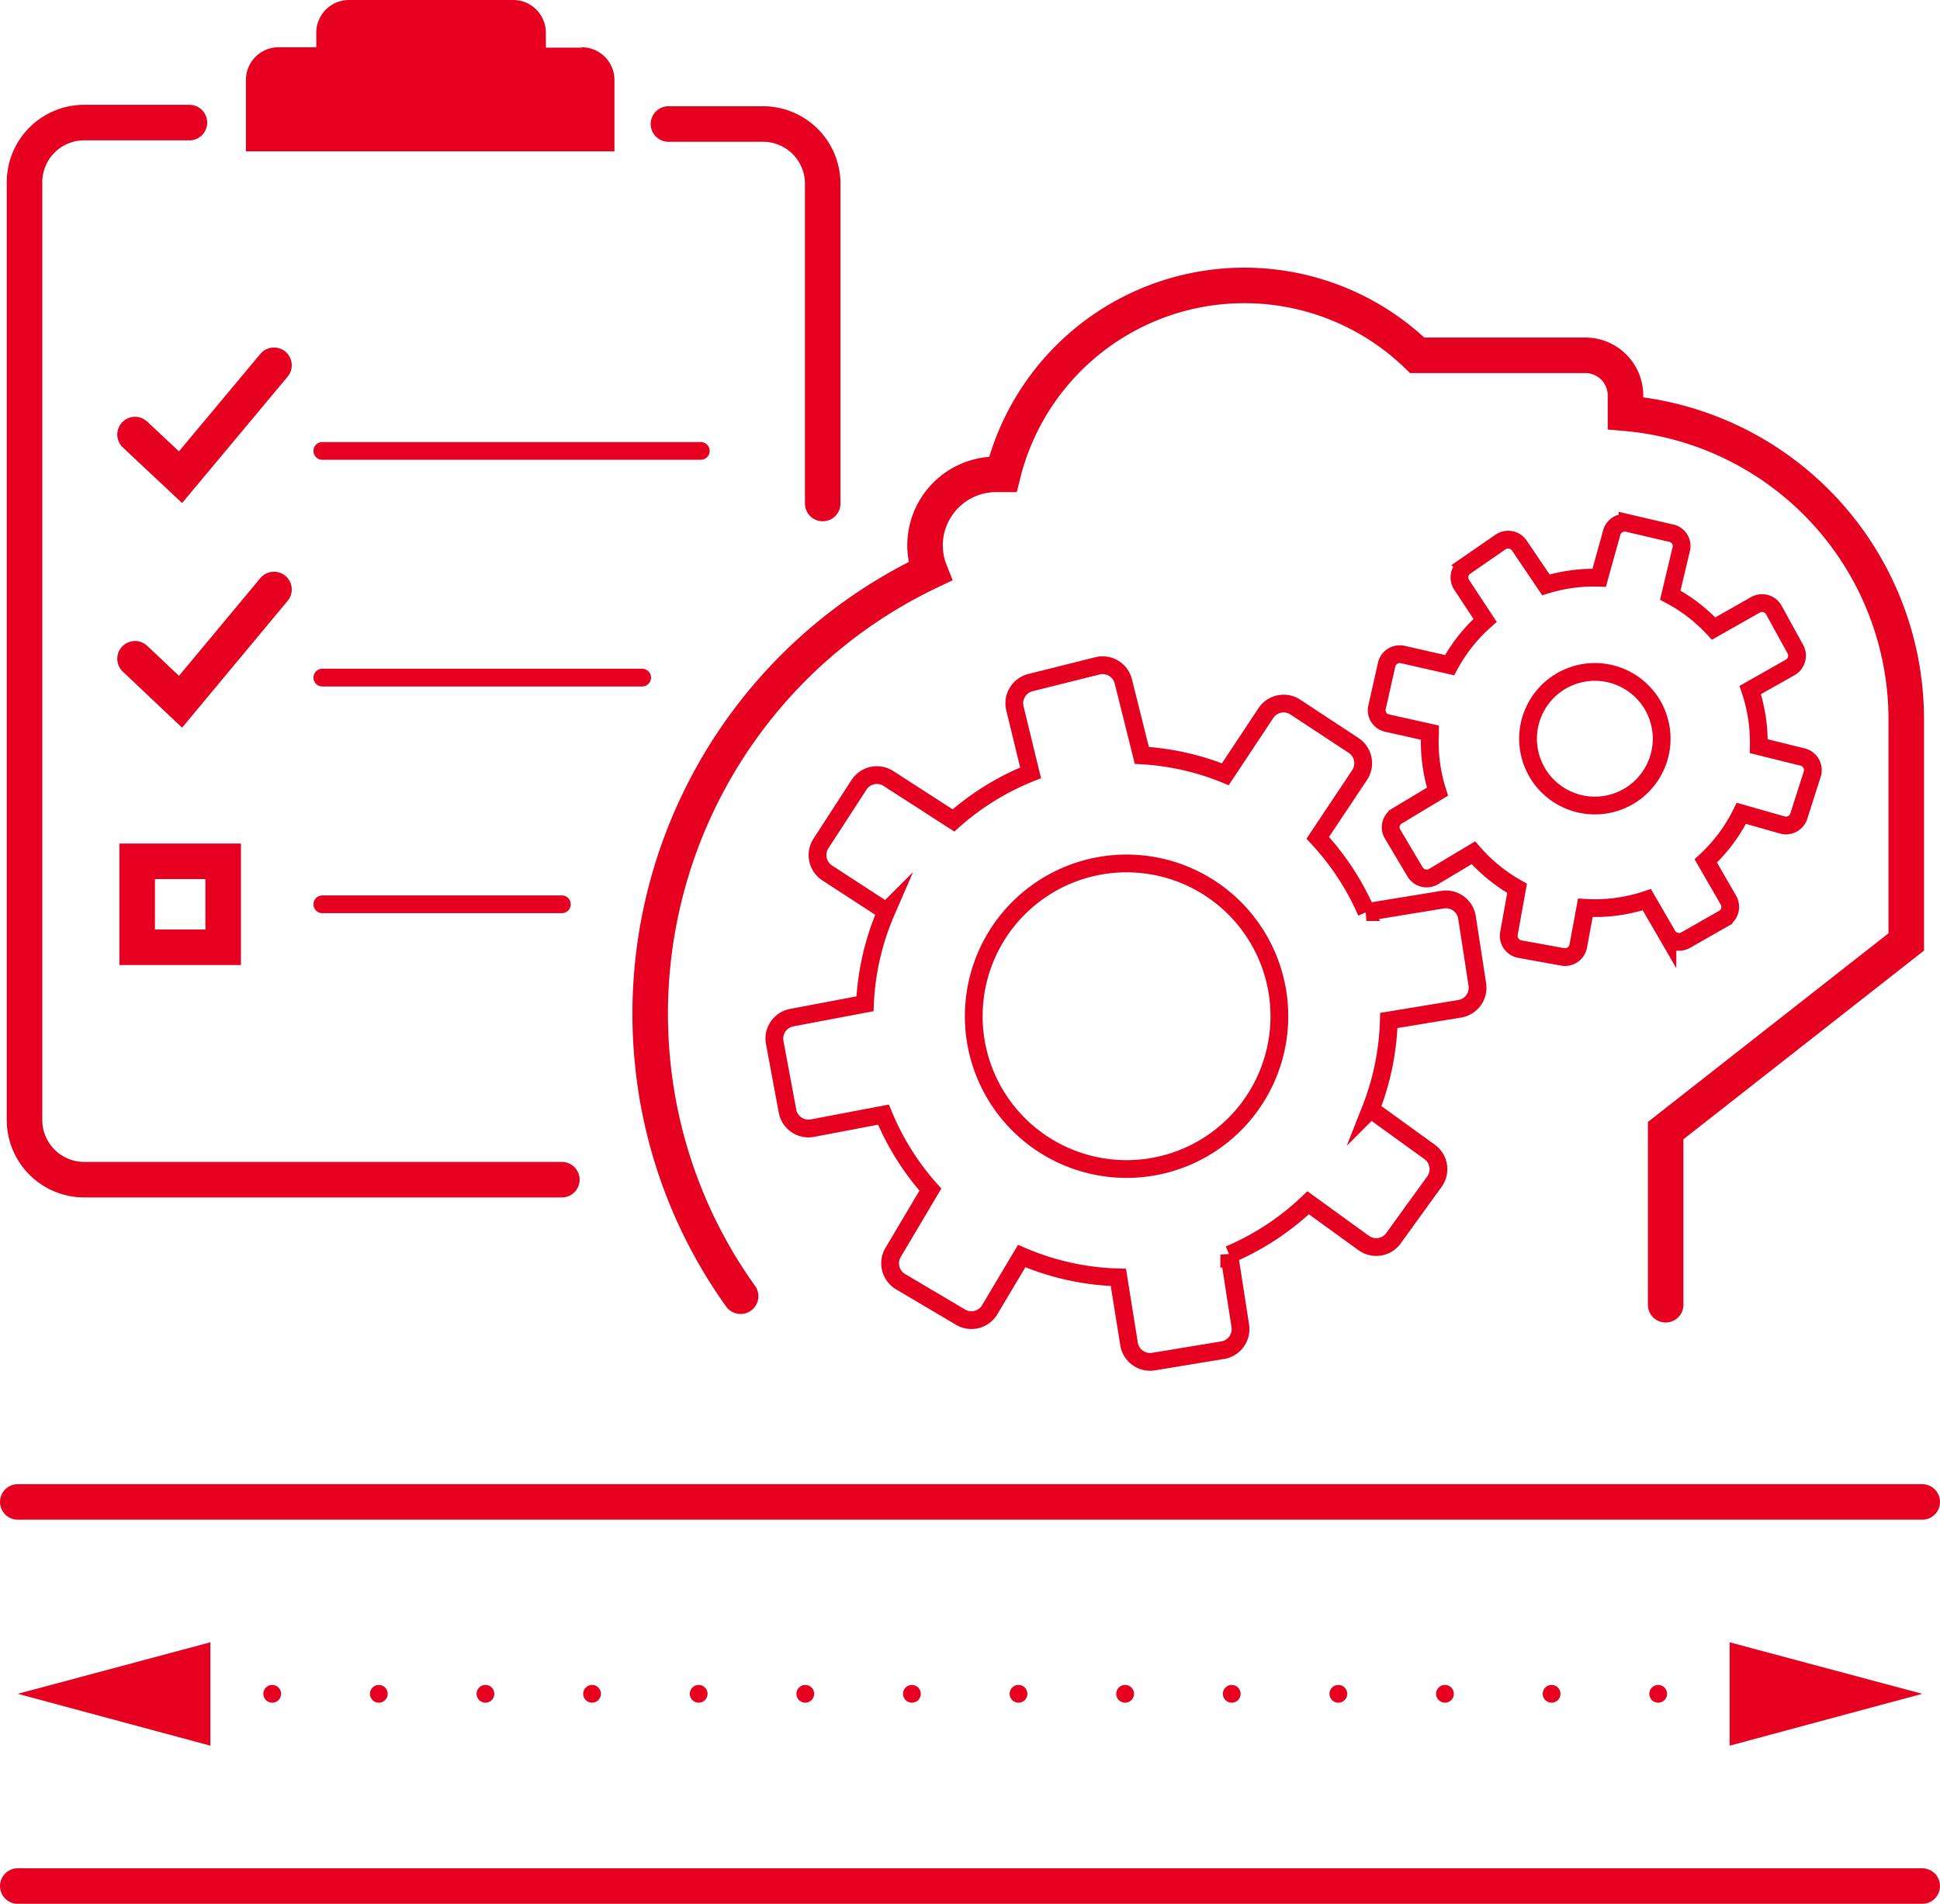
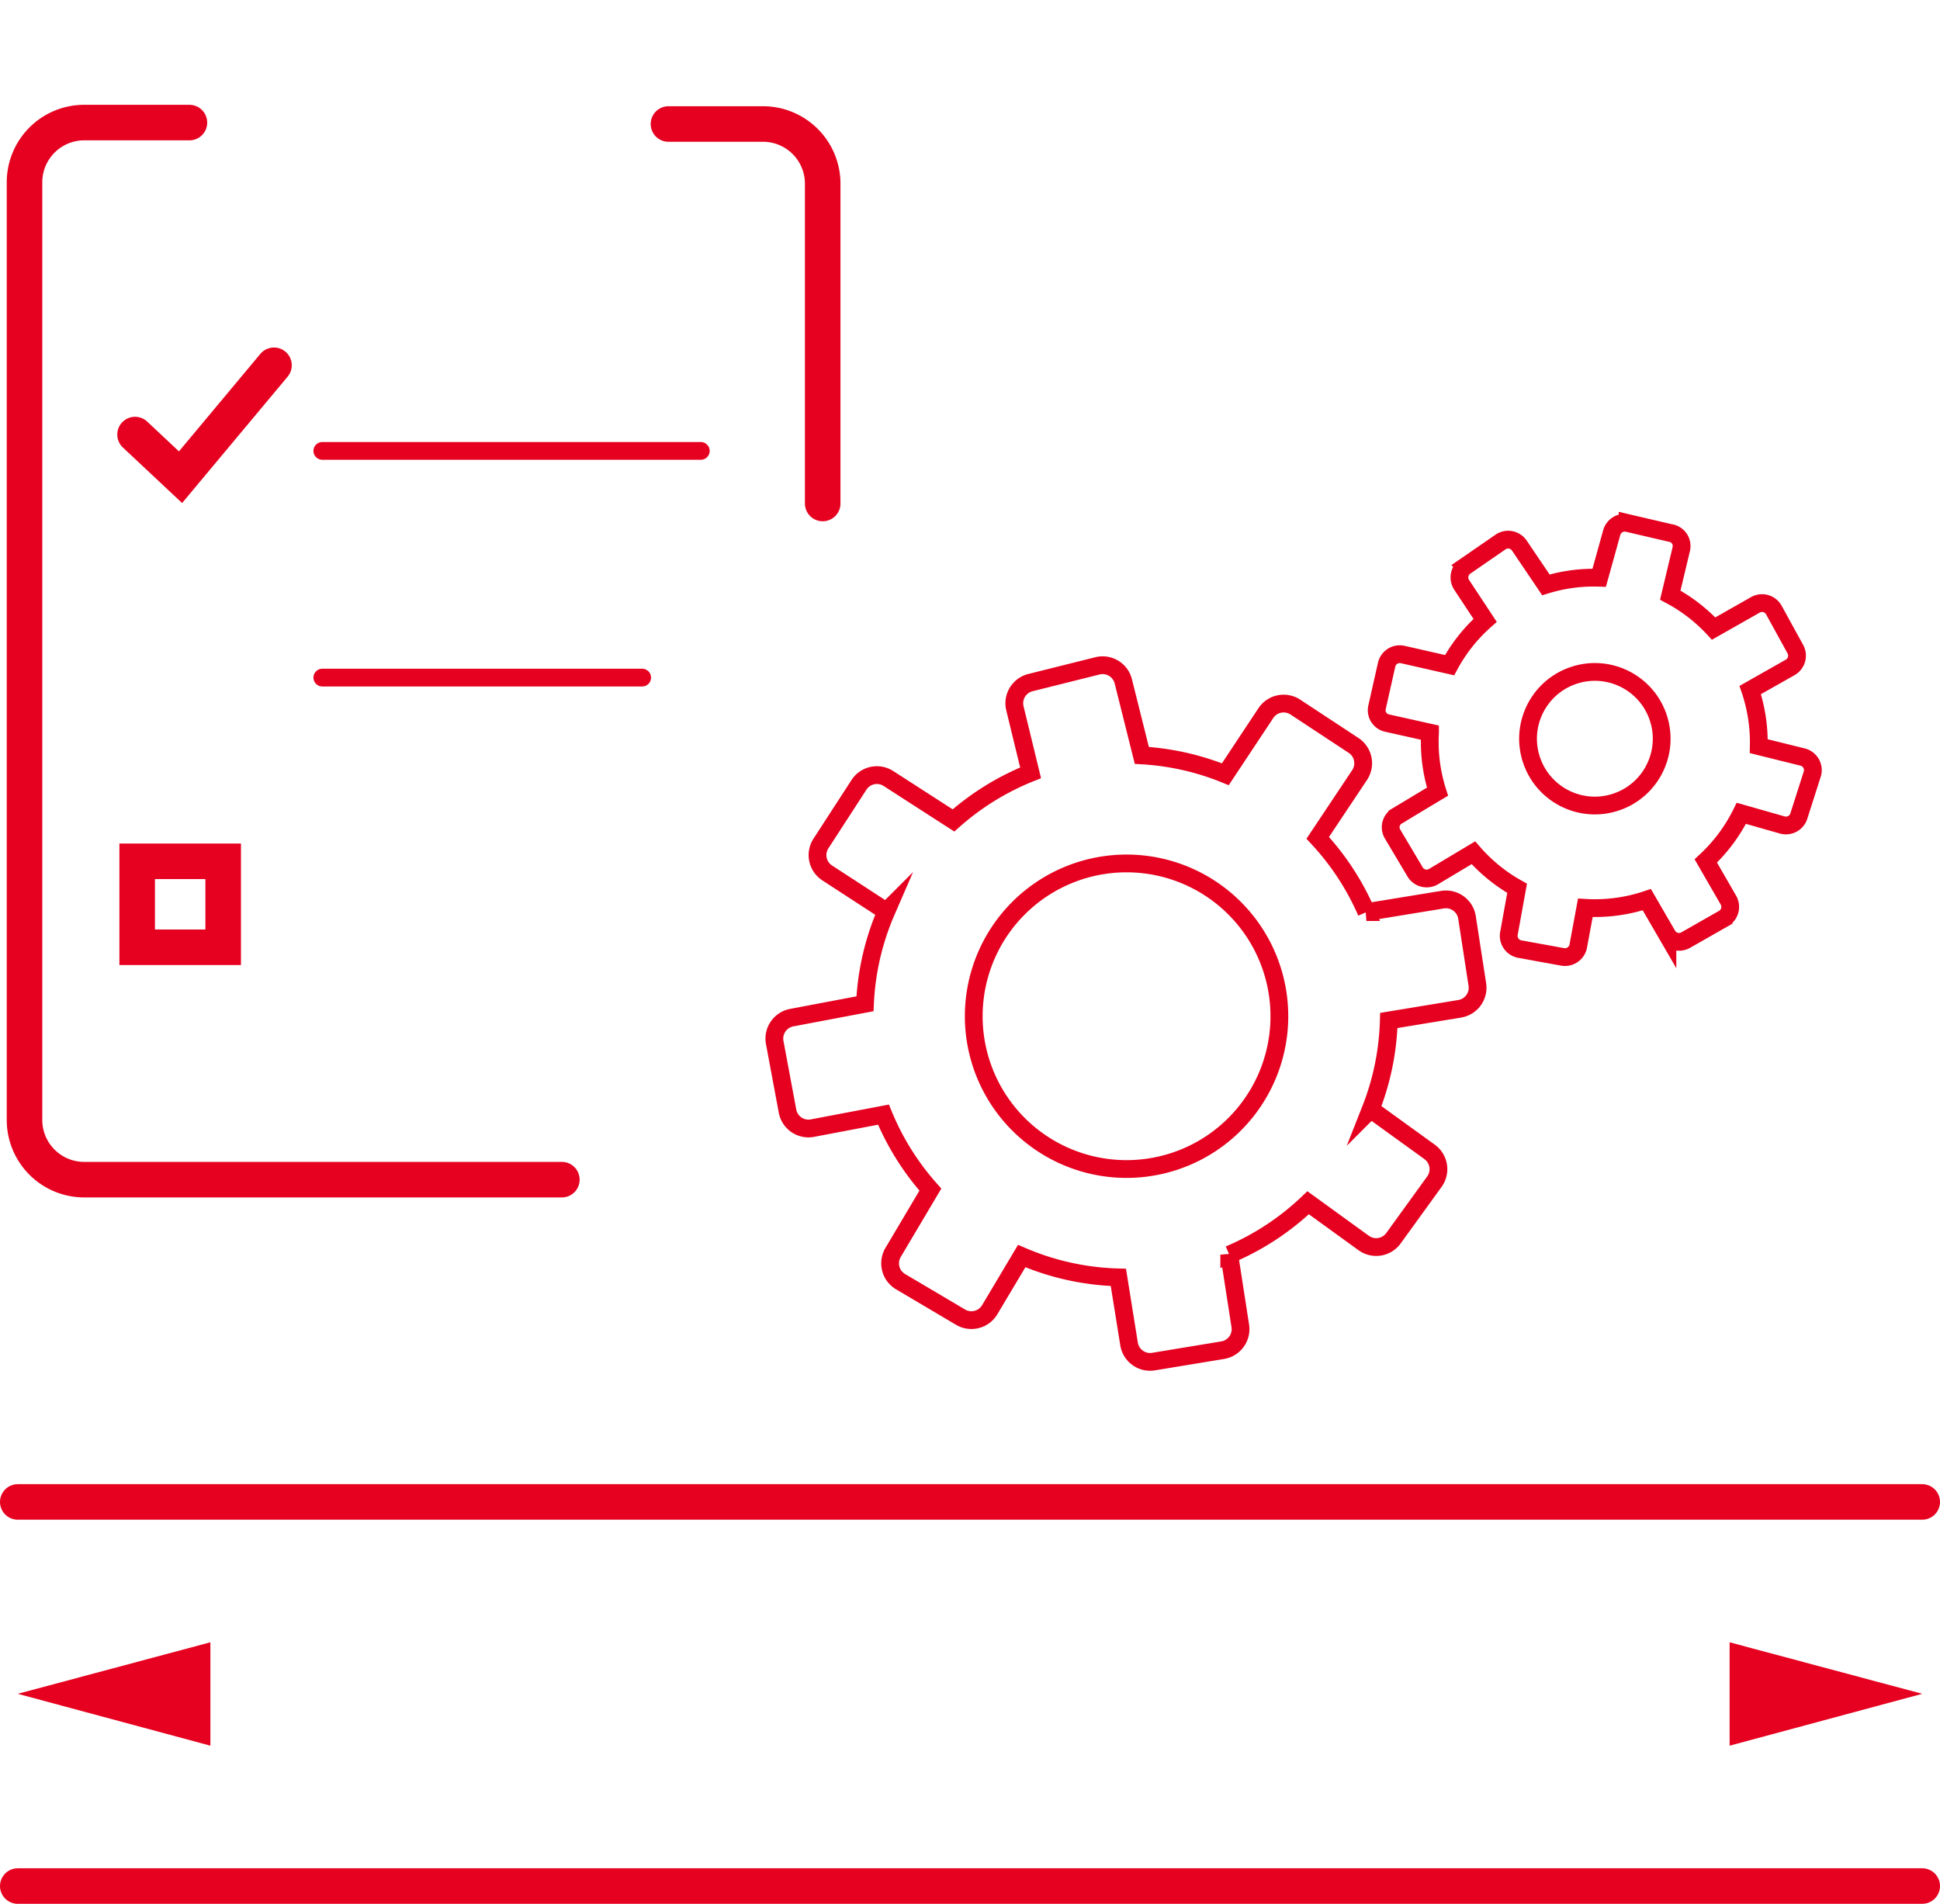
<svg xmlns="http://www.w3.org/2000/svg" viewBox="0 0 54.59 53.58">
  <defs>
    <style>.cls-1,.cls-2,.cls-4,.cls-5{fill:none;stroke:#e5011f;stroke-miterlimit:10;}.cls-1,.cls-2,.cls-4{stroke-linecap:round;}.cls-2,.cls-4,.cls-5{stroke-width:0.5px;}.cls-3{fill:#e5011f;}.cls-4{stroke-dasharray:0 3;}</style>
  </defs>
  <title>资源 7</title>
  <g id="图层_2" data-name="图层 2">
    <g id="图层_1-2" data-name="图层 1">
      <path class="cls-1" d="M23.15,14.17v-9a1.68,1.68,0,0,0-1.68-1.68H18.81" />
      <path class="cls-1" d="M5.33,3.45h-3A1.68,1.68,0,0,0,.69,5.14V31.52a1.68,1.68,0,0,0,1.68,1.68H15.81" />
      <line class="cls-2" x1="9.07" y1="12.69" x2="19.72" y2="12.69" />
      <line class="cls-2" x1="9.07" y1="19.07" x2="18.07" y2="19.07" />
-       <line class="cls-2" x1="9.07" y1="25.45" x2="15.81" y2="25.45" />
      <polyline class="cls-1" points="3.8 12.23 5.08 13.43 7.71 10.28" />
-       <polyline class="cls-1" points="3.8 18.54 5.08 19.75 7.71 16.59" />
      <rect class="cls-1" x="3.86" y="24.24" width="2.42" height="2.42" />
-       <path class="cls-3" d="M16.36,1.34h-1V.92A.92.92,0,0,0,14.45,0H9.83A.92.92,0,0,0,8.9.92v.41H7.84a.92.92,0,0,0-.92.93v2H17.29v-2a.92.92,0,0,0-.92-.93" />
      <line class="cls-1" x1="54.09" y1="42.27" x2="0.5" y2="42.27" />
-       <line class="cls-4" x1="49.66" y1="47.67" x2="4.93" y2="47.67" />
      <polygon class="cls-3" points="48.67 46.22 54.09 47.67 48.67 49.13 48.67 46.22" />
      <polygon class="cls-3" points="5.92 46.22 0.5 47.67 5.92 49.13 5.92 46.22" />
      <line class="cls-1" x1="54.09" y1="53.08" x2="0.5" y2="53.08" />
      <path class="cls-5" d="M41.28,25.82a.6.6,0,0,0-.69-.5l-2.14.35a7.37,7.37,0,0,0-1.37-2.09l1.18-1.77a.6.6,0,0,0-.17-.83L36.45,19.9a.6.6,0,0,0-.83.17l-1.14,1.72a7.32,7.32,0,0,0-2.35-.53l-.52-2.08a.6.6,0,0,0-.73-.44L29,19.21a.6.6,0,0,0-.44.73L29,21.75a7.39,7.39,0,0,0-2.17,1.34L25,21.91a.6.6,0,0,0-.83.18L23.1,23.74a.6.6,0,0,0,.18.83l1.66,1.08a7.34,7.34,0,0,0-.6,2.6l-2.06.39a.6.6,0,0,0-.48.7l.36,1.93a.6.6,0,0,0,.7.48l2-.38a7.38,7.38,0,0,0,1.32,2.11l-1.05,1.77a.6.6,0,0,0,.21.82l1.69,1a.6.6,0,0,0,.82-.21l.9-1.51a7.35,7.35,0,0,0,2.72.6l.3,1.87a.6.6,0,0,0,.69.5L34.4,38a.6.6,0,0,0,.5-.69l-.31-2a7.37,7.37,0,0,0,2.22-1.46l1.56,1.13a.6.6,0,0,0,.84-.13l1.15-1.59a.6.6,0,0,0-.13-.84l-1.66-1.2a7.35,7.35,0,0,0,.51-2.5l2-.33a.6.6,0,0,0,.49-.69ZM31.64,32.9A4.3,4.3,0,1,1,36,28.66,4.3,4.3,0,0,1,31.64,32.9Z" />
      <circle class="cls-2" cx="44.88" cy="20.79" r="1.88" transform="translate(-4.37 16.2) rotate(-19.53)" />
      <path class="cls-5" d="M49.91,17.16a.38.38,0,0,0-.51-.14l-1.18.67A4.63,4.63,0,0,0,47,16.75l.31-1.3A.37.37,0,0,0,47,15l-1.2-.28a.38.38,0,0,0-.45.28L45,16.26a4.58,4.58,0,0,0-1.5.2l-.75-1.11a.38.38,0,0,0-.52-.1l-1,.69a.38.38,0,0,0-.1.52l.66,1a4.6,4.6,0,0,0-1,1.26l-1.32-.3a.38.38,0,0,0-.45.28l-.27,1.2a.37.37,0,0,0,.28.45l1.21.27a4.58,4.58,0,0,0,.21,1.66l-1.13.68a.37.37,0,0,0-.13.52l.63,1.06a.38.38,0,0,0,.52.13L41.46,24a4.63,4.63,0,0,0,1.23,1l-.23,1.27a.38.38,0,0,0,.3.44l1.21.22a.38.38,0,0,0,.44-.3l.2-1.08a4.59,4.59,0,0,0,1.73-.23l.58,1a.38.38,0,0,0,.51.14l1.07-.61a.38.38,0,0,0,.14-.51L48,24.23a4.63,4.63,0,0,0,1-1.34l1.16.33a.38.38,0,0,0,.46-.26L51,21.77a.38.38,0,0,0-.26-.46L49.49,21a4.61,4.61,0,0,0-.24-1.58l1.13-.64a.38.38,0,0,0,.14-.51Z" />
-       <path class="cls-1" d="M46.87,36.72v-4.9l6.77-5.31V20.88h0c0-.21,0-.42,0-.63a8.65,8.65,0,0,0-7.9-8.62v-.48A1.13,1.13,0,0,0,44.61,10H39.88a7,7,0,0,0-11.66,3.35l-.19,0a2,2,0,0,0-2,2,2,2,0,0,0,.14.73,13.78,13.78,0,0,0-7.78,14.06,13.59,13.59,0,0,0,2.45,6.34" />
    </g>
  </g>
</svg>